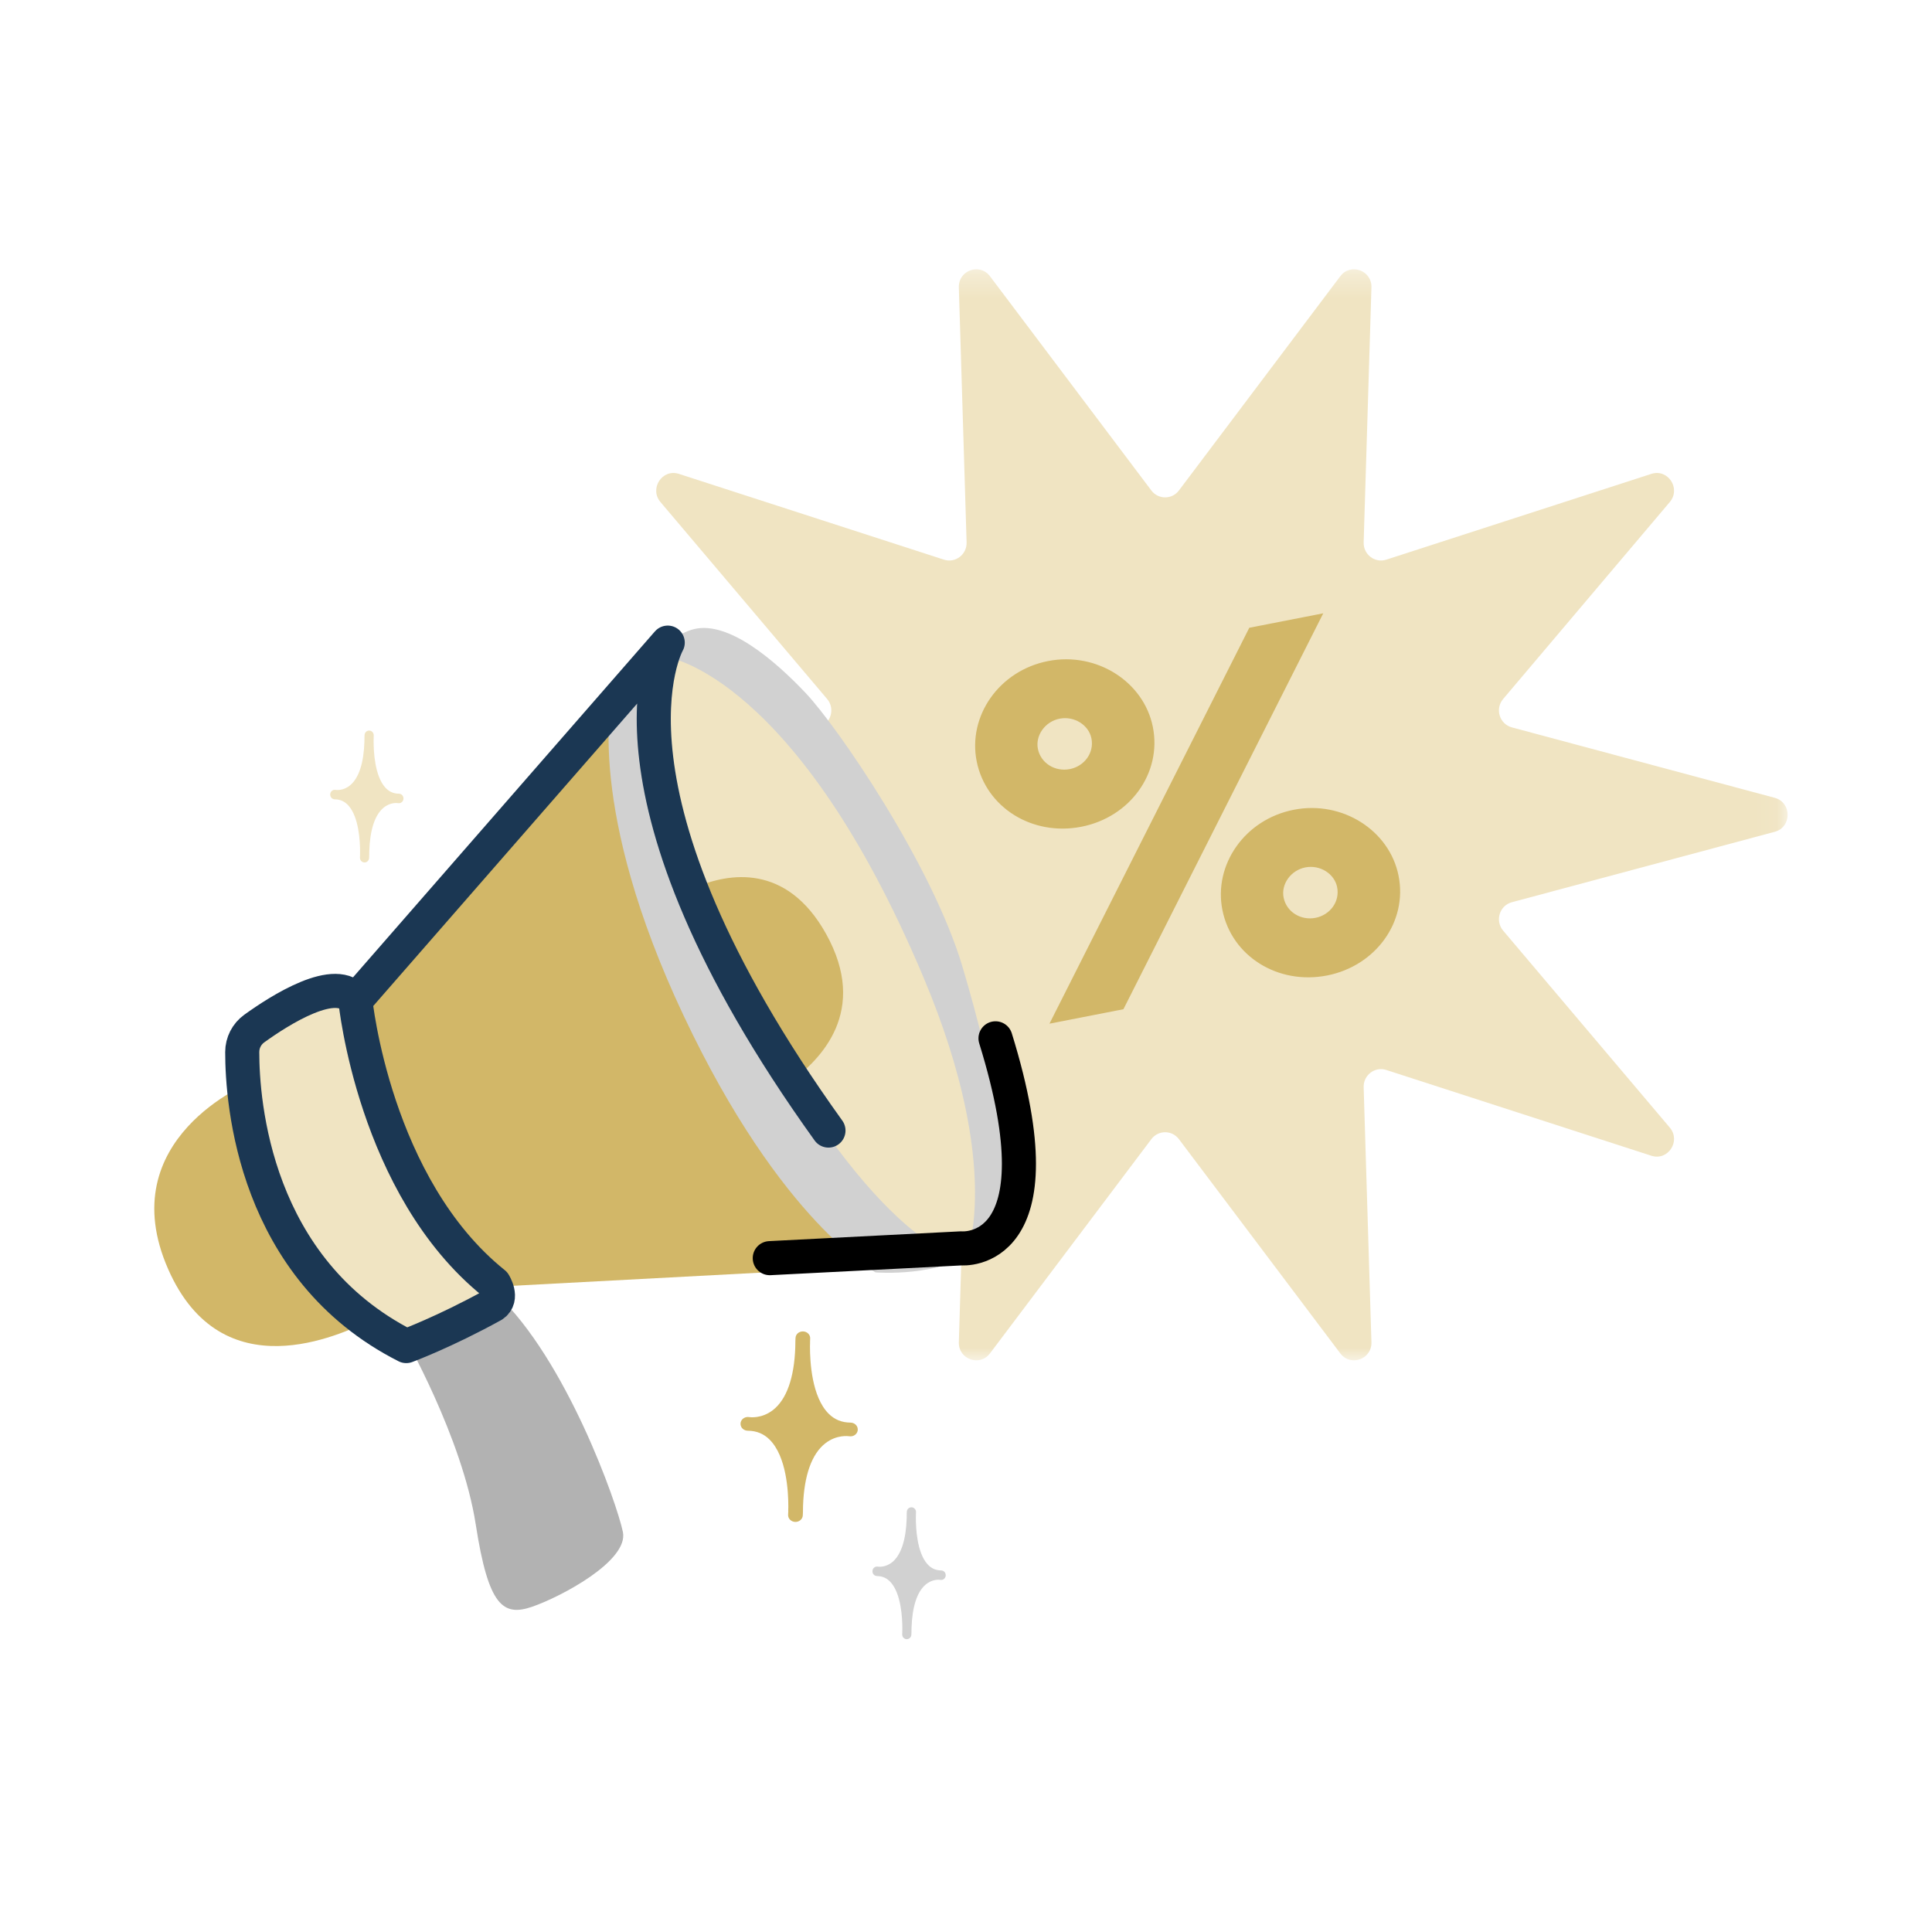
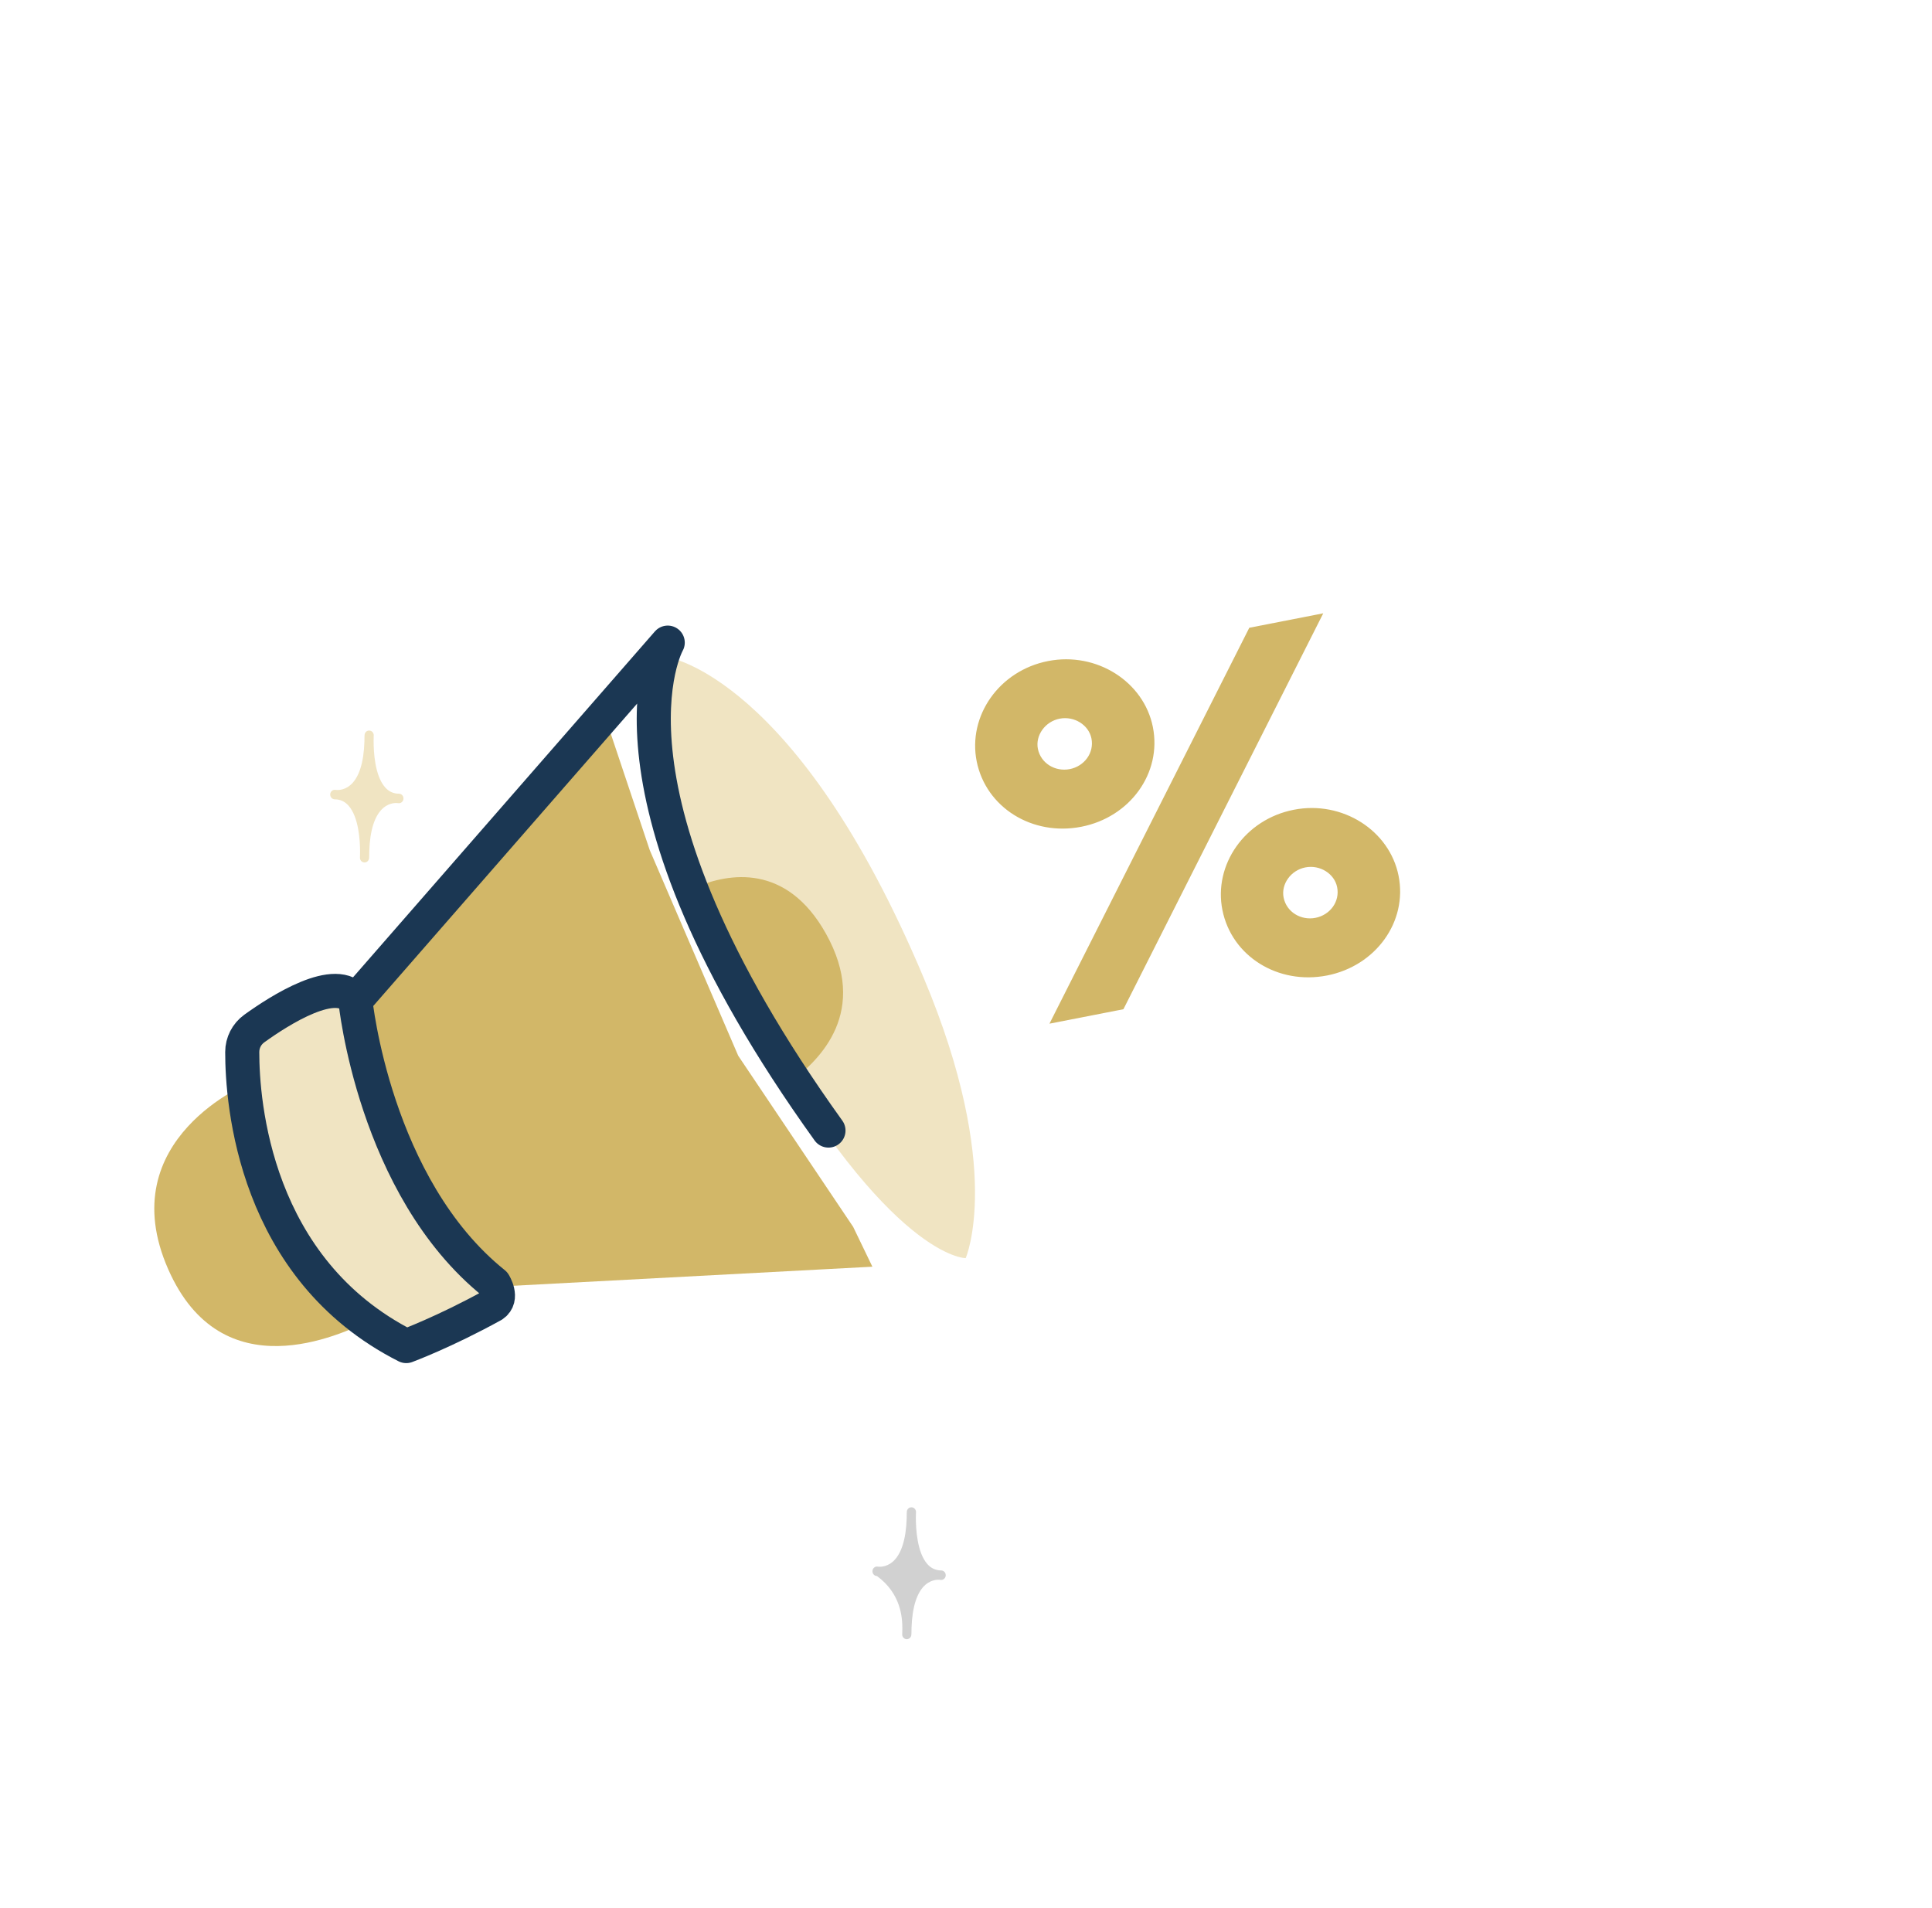
<svg xmlns="http://www.w3.org/2000/svg" width="81" height="80" viewBox="0 0 81 80" fill="none">
  <mask id="mask0_17622_137856" style="mask-type:luminance" maskUnits="userSpaceOnUse" x="22" y="11" width="53" height="47">
    <path fill-rule="evenodd" clip-rule="evenodd" d="M22.75 11.29H74.948V57.035H22.75V11.29Z" fill="white" />
  </mask>
  <g mask="url(#mask0_17622_137856)">
-     <path fill-rule="evenodd" clip-rule="evenodd" d="M49.427 20.564L56.193 11.581C56.622 11.011 57.52 11.335 57.498 12.05L57.172 22.74C57.157 23.249 57.643 23.619 58.12 23.465L69.234 19.868C69.932 19.642 70.484 20.485 70.007 21.049L63.02 29.306C62.671 29.719 62.867 30.358 63.386 30.497L74.407 33.45C75.128 33.644 75.128 34.681 74.407 34.874L63.386 37.827C62.867 37.966 62.671 38.606 63.02 39.018L70.007 47.276C70.484 47.839 69.932 48.682 69.234 48.456L58.12 44.86C57.643 44.705 57.157 45.076 57.172 45.584L57.498 56.274C57.52 56.99 56.622 57.313 56.193 56.743L49.427 47.761C49.136 47.374 48.562 47.374 48.271 47.761L41.505 56.743C41.076 57.313 40.178 56.99 40.2 56.274L40.525 45.584C40.54 45.076 40.055 44.705 39.577 44.86L28.463 48.456C27.766 48.682 27.214 47.839 27.69 47.276L34.678 39.018C35.027 38.606 34.831 37.966 34.312 37.827L23.291 34.874C22.57 34.681 22.57 33.644 23.291 33.45L34.312 30.497C34.831 30.358 35.027 29.719 34.678 29.306L27.69 21.049C27.214 20.485 27.766 19.642 28.463 19.868L39.577 23.465C40.055 23.619 40.54 23.249 40.525 22.74L40.2 12.05C40.178 11.335 41.076 11.011 41.505 11.581L48.271 20.564C48.562 20.95 49.136 20.95 49.427 20.564Z" fill="#F0E4C2" />
-   </g>
+     </g>
  <path fill-rule="evenodd" clip-rule="evenodd" d="M10.501 45.376C10.501 45.376 4.636 47.73 7.053 53.217C9.306 58.333 14.245 55.965 15.516 55.368C16.787 54.771 10.501 45.376 10.501 45.376Z" fill="#D2B768" />
-   <path fill-rule="evenodd" clip-rule="evenodd" d="M16.914 55.962C16.914 55.962 19.379 60.25 19.947 63.922C20.478 67.348 21.096 67.784 22.314 67.364C23.533 66.943 26.365 65.437 26.115 64.228C25.865 63.021 23.754 57.03 20.827 54.267C17.899 51.505 16.914 55.962 16.914 55.962Z" fill="#B2B2B2" />
  <path fill-rule="evenodd" clip-rule="evenodd" d="M25.091 29.401C25.091 29.401 17.032 39.142 14.39 42.14L13.227 45.409L16.602 53.211L20.192 53.978L36.575 53.108L35.77 51.439L30.95 44.263L27.24 35.641L25.426 30.221L25.091 29.401Z" fill="#D2B768" />
  <path fill-rule="evenodd" clip-rule="evenodd" d="M14.777 42.154C14.777 42.154 15.202 49.301 20.462 53.847C20.462 53.847 20.806 54.305 20.414 54.746L17.715 56.232C17.715 56.232 16.497 57.054 14.883 55.397C13.268 53.74 10.182 49.879 10.156 44.75C10.156 44.75 10.119 43.37 11.633 42.726L13.631 41.788C13.631 41.788 14.526 41.403 14.777 42.154Z" fill="#F0E4C2" />
-   <path fill-rule="evenodd" clip-rule="evenodd" d="M25.646 29.309C25.646 29.309 27.661 26.717 29.102 26.375C30.543 26.032 32.456 27.661 33.777 29.055C35.099 30.448 39.079 36.242 40.352 40.532C41.626 44.822 43.071 51.032 41.236 52.309C39.401 53.586 36.709 53.346 36.709 53.346C36.709 53.346 32.752 51.26 28.655 42.57C24.559 33.882 25.646 29.309 25.646 29.309Z" fill="#D1D1D1" />
  <path fill-rule="evenodd" clip-rule="evenodd" d="M40.487 52.749C40.487 52.749 42.112 49.052 38.728 41.002C33.4 28.328 27.992 27.557 27.992 27.557C27.992 27.557 25.066 31.176 31.8 43.029C37.349 52.796 40.487 52.749 40.487 52.749Z" fill="#F0E4C2" />
  <path fill-rule="evenodd" clip-rule="evenodd" d="M29.203 37.183C29.81 38.783 30.602 40.587 31.629 42.617C32.144 43.633 32.636 44.548 33.107 45.377C34.421 44.422 36.433 42.387 34.633 39.154C32.965 36.16 30.52 36.631 29.203 37.183Z" fill="#D2B768" />
  <path fill-rule="evenodd" clip-rule="evenodd" d="M55.152 38.482C55.764 38.362 56.182 37.8 56.06 37.195C55.948 36.631 55.341 36.248 54.729 36.367C54.117 36.486 53.703 37.069 53.816 37.633C53.937 38.237 54.54 38.601 55.152 38.482ZM54.245 33.95C56.284 33.552 58.256 34.82 58.635 36.714C59.022 38.647 57.676 40.5 55.636 40.899C53.575 41.301 51.637 40.089 51.25 38.155C50.871 36.262 52.184 34.352 54.245 33.95ZM45.759 30.959C45.646 30.396 45.039 30.012 44.427 30.131C43.815 30.251 43.402 30.834 43.514 31.398C43.636 32.002 44.238 32.365 44.851 32.246C45.462 32.126 45.88 31.564 45.759 30.959ZM52.377 26.32L55.478 25.714L47.1 42.313L43.999 42.919L52.377 26.32ZM40.948 31.921C40.569 30.027 41.882 28.117 43.943 27.715C45.984 27.317 47.955 28.585 48.334 30.478C48.721 32.412 47.375 34.265 45.335 34.663C43.274 35.066 41.336 33.853 40.948 31.921Z" fill="#D2B768" />
-   <path fill-rule="evenodd" clip-rule="evenodd" d="M39.65 66.041C39.65 66.04 39.65 66.039 39.65 66.038C39.649 65.931 39.565 65.844 39.46 65.843C39.23 65.84 39.042 65.755 38.887 65.584C38.446 65.095 38.397 64.081 38.398 63.63C38.399 63.594 38.4 63.559 38.401 63.523C38.401 63.519 38.399 63.515 38.399 63.511C38.401 63.446 38.403 63.408 38.404 63.406C38.41 63.297 38.33 63.203 38.224 63.196C38.114 63.19 38.026 63.271 38.019 63.38C38.019 63.397 38.012 63.502 38.013 63.661C37.985 64.546 37.783 65.173 37.426 65.48C37.128 65.734 36.822 65.685 36.805 65.683C36.701 65.663 36.602 65.733 36.581 65.84C36.579 65.851 36.579 65.862 36.578 65.874C36.578 65.875 36.578 65.877 36.578 65.878C36.578 65.879 36.578 65.879 36.578 65.879C36.578 65.88 36.578 65.881 36.578 65.883C36.58 65.989 36.664 66.077 36.769 66.078C36.998 66.081 37.186 66.165 37.342 66.337C37.781 66.823 37.832 67.833 37.831 68.286C37.83 68.323 37.828 68.359 37.828 68.397C37.828 68.402 37.829 68.406 37.829 68.411C37.828 68.475 37.825 68.512 37.825 68.515C37.819 68.623 37.899 68.718 38.005 68.725C38.009 68.725 38.012 68.725 38.015 68.725C38.117 68.726 38.202 68.646 38.209 68.54C38.211 68.524 38.216 68.418 38.216 68.257C38.244 67.374 38.445 66.746 38.803 66.441C39.1 66.186 39.407 66.236 39.424 66.238C39.528 66.257 39.627 66.188 39.647 66.081C39.649 66.07 39.649 66.058 39.65 66.048C39.65 66.046 39.65 66.044 39.65 66.042V66.041Z" fill="#D1D1D1" />
+   <path fill-rule="evenodd" clip-rule="evenodd" d="M39.65 66.041C39.65 66.04 39.65 66.039 39.65 66.038C39.649 65.931 39.565 65.844 39.46 65.843C39.23 65.84 39.042 65.755 38.887 65.584C38.446 65.095 38.397 64.081 38.398 63.63C38.399 63.594 38.4 63.559 38.401 63.523C38.401 63.519 38.399 63.515 38.399 63.511C38.401 63.446 38.403 63.408 38.404 63.406C38.41 63.297 38.33 63.203 38.224 63.196C38.114 63.19 38.026 63.271 38.019 63.38C38.019 63.397 38.012 63.502 38.013 63.661C37.985 64.546 37.783 65.173 37.426 65.48C37.128 65.734 36.822 65.685 36.805 65.683C36.701 65.663 36.602 65.733 36.581 65.84C36.579 65.851 36.579 65.862 36.578 65.874C36.578 65.875 36.578 65.877 36.578 65.878C36.578 65.879 36.578 65.879 36.578 65.879C36.578 65.88 36.578 65.881 36.578 65.883C36.58 65.989 36.664 66.077 36.769 66.078C37.781 66.823 37.832 67.833 37.831 68.286C37.83 68.323 37.828 68.359 37.828 68.397C37.828 68.402 37.829 68.406 37.829 68.411C37.828 68.475 37.825 68.512 37.825 68.515C37.819 68.623 37.899 68.718 38.005 68.725C38.009 68.725 38.012 68.725 38.015 68.725C38.117 68.726 38.202 68.646 38.209 68.54C38.211 68.524 38.216 68.418 38.216 68.257C38.244 67.374 38.445 66.746 38.803 66.441C39.1 66.186 39.407 66.236 39.424 66.238C39.528 66.257 39.627 66.188 39.647 66.081C39.649 66.07 39.649 66.058 39.65 66.048C39.65 66.046 39.65 66.044 39.65 66.042V66.041Z" fill="#D1D1D1" />
  <path fill-rule="evenodd" clip-rule="evenodd" d="M16.916 33.476C16.916 33.475 16.916 33.474 16.916 33.472C16.915 33.365 16.831 33.278 16.726 33.277C16.496 33.275 16.308 33.19 16.153 33.018C15.712 32.53 15.663 31.515 15.664 31.064C15.665 31.029 15.666 30.993 15.666 30.958C15.666 30.953 15.665 30.95 15.665 30.945C15.666 30.881 15.669 30.843 15.669 30.84C15.676 30.732 15.596 30.638 15.489 30.63C15.379 30.624 15.292 30.706 15.285 30.815C15.284 30.831 15.278 30.936 15.278 31.095C15.251 31.981 15.049 32.608 14.691 32.914C14.394 33.169 14.087 33.12 14.071 33.117C13.967 33.097 13.867 33.167 13.847 33.274C13.845 33.285 13.844 33.297 13.844 33.308C13.844 33.309 13.844 33.311 13.844 33.313C13.844 33.314 13.844 33.316 13.844 33.317C13.845 33.424 13.929 33.511 14.034 33.513C14.264 33.515 14.451 33.599 14.607 33.772C15.046 34.258 15.097 35.268 15.096 35.721C15.095 35.758 15.094 35.794 15.094 35.832C15.093 35.836 15.094 35.84 15.095 35.845C15.093 35.909 15.091 35.947 15.091 35.949C15.084 36.058 15.164 36.152 15.271 36.159C15.274 36.159 15.277 36.16 15.281 36.16C15.383 36.161 15.468 36.08 15.475 35.975C15.476 35.959 15.482 35.852 15.482 35.691C15.509 34.808 15.711 34.181 16.069 33.875C16.365 33.621 16.673 33.67 16.689 33.673C16.794 33.692 16.893 33.622 16.913 33.516C16.915 33.504 16.915 33.493 16.916 33.482C16.916 33.48 16.916 33.478 16.916 33.477V33.476Z" fill="#F0E4C2" />
-   <path fill-rule="evenodd" clip-rule="evenodd" d="M35.962 59.933C35.962 59.931 35.962 59.929 35.962 59.927C35.96 59.773 35.825 59.647 35.658 59.645C35.29 59.642 34.99 59.519 34.741 59.271C34.036 58.566 33.957 57.1 33.959 56.449C33.961 56.398 33.963 56.347 33.963 56.295C33.963 56.289 33.962 56.284 33.961 56.278C33.964 56.184 33.967 56.129 33.967 56.125C33.979 55.968 33.85 55.833 33.68 55.822C33.504 55.813 33.364 55.931 33.353 56.089C33.352 56.112 33.342 56.264 33.342 56.494C33.298 57.773 32.975 58.679 32.403 59.121C31.927 59.489 31.436 59.418 31.41 59.414C31.244 59.385 31.084 59.487 31.052 59.641C31.049 59.657 31.048 59.674 31.048 59.69C31.048 59.692 31.047 59.694 31.047 59.697C31.047 59.697 31.047 59.697 31.047 59.698C31.047 59.7 31.048 59.701 31.048 59.703C31.049 59.858 31.184 59.984 31.352 59.985C31.72 59.989 32.02 60.111 32.268 60.36C32.971 61.062 33.053 62.52 33.051 63.175C33.049 63.228 33.047 63.281 33.047 63.335C33.047 63.342 33.048 63.348 33.049 63.355C33.046 63.447 33.043 63.502 33.042 63.505C33.032 63.662 33.16 63.798 33.33 63.808C33.336 63.809 33.341 63.809 33.346 63.809C33.509 63.811 33.646 63.694 33.657 63.542C33.659 63.518 33.668 63.365 33.668 63.132C33.712 61.856 34.035 60.95 34.607 60.509C35.082 60.141 35.574 60.213 35.599 60.216C35.767 60.245 35.925 60.144 35.957 59.989C35.96 59.973 35.961 59.957 35.962 59.941C35.962 59.939 35.962 59.936 35.962 59.934V59.933Z" fill="#D2B768" />
-   <path d="M32.273 52.75L40.307 52.339C40.307 52.339 44.594 52.742 41.737 43.533" stroke="black" stroke-width="1.429" stroke-linecap="round" stroke-linejoin="round" />
  <path d="M14.9 41.949C14.133 40.809 11.707 42.369 10.661 43.123C10.344 43.352 10.156 43.716 10.156 44.109C10.155 46.223 10.655 53.207 17.032 56.436C17.032 56.436 18.636 55.842 20.667 54.721C21.11 54.429 20.715 53.809 20.715 53.809C15.68 49.768 14.9 41.949 14.9 41.949L27.995 26.943C27.995 26.943 24.466 33.107 34.734 47.4" stroke="#1B3753" stroke-width="1.429" stroke-linecap="round" stroke-linejoin="round" />
</svg>